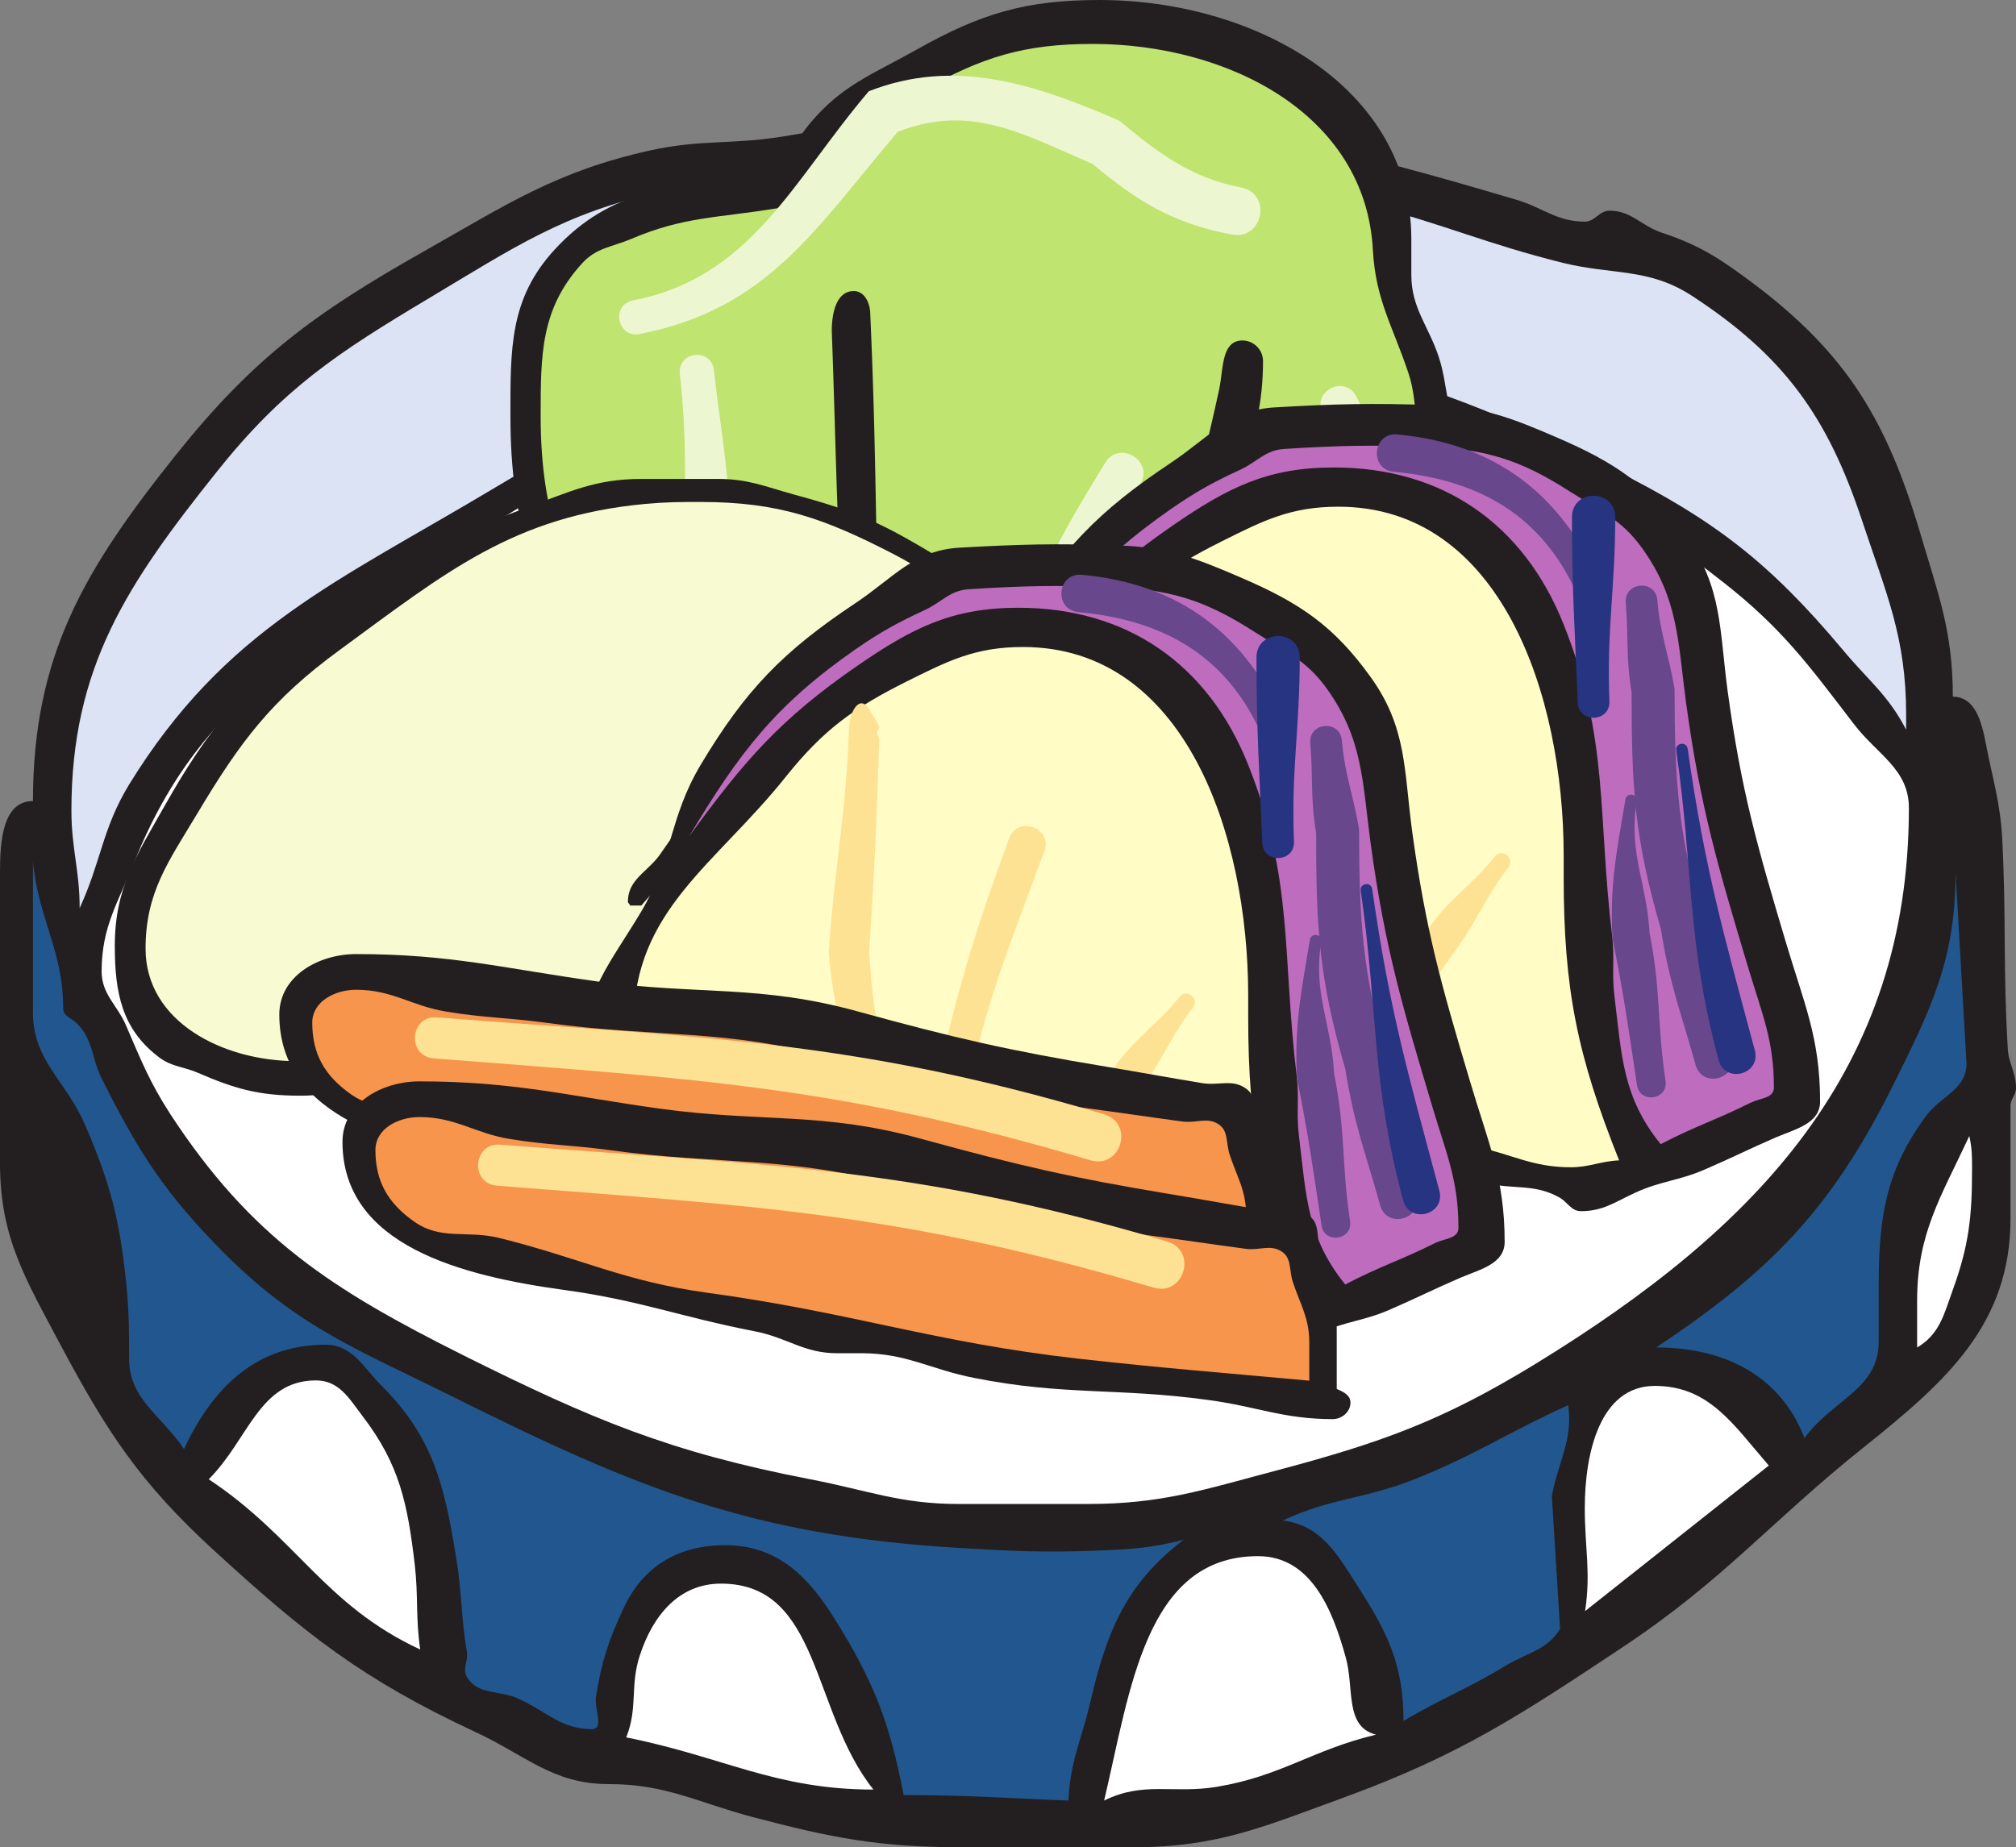
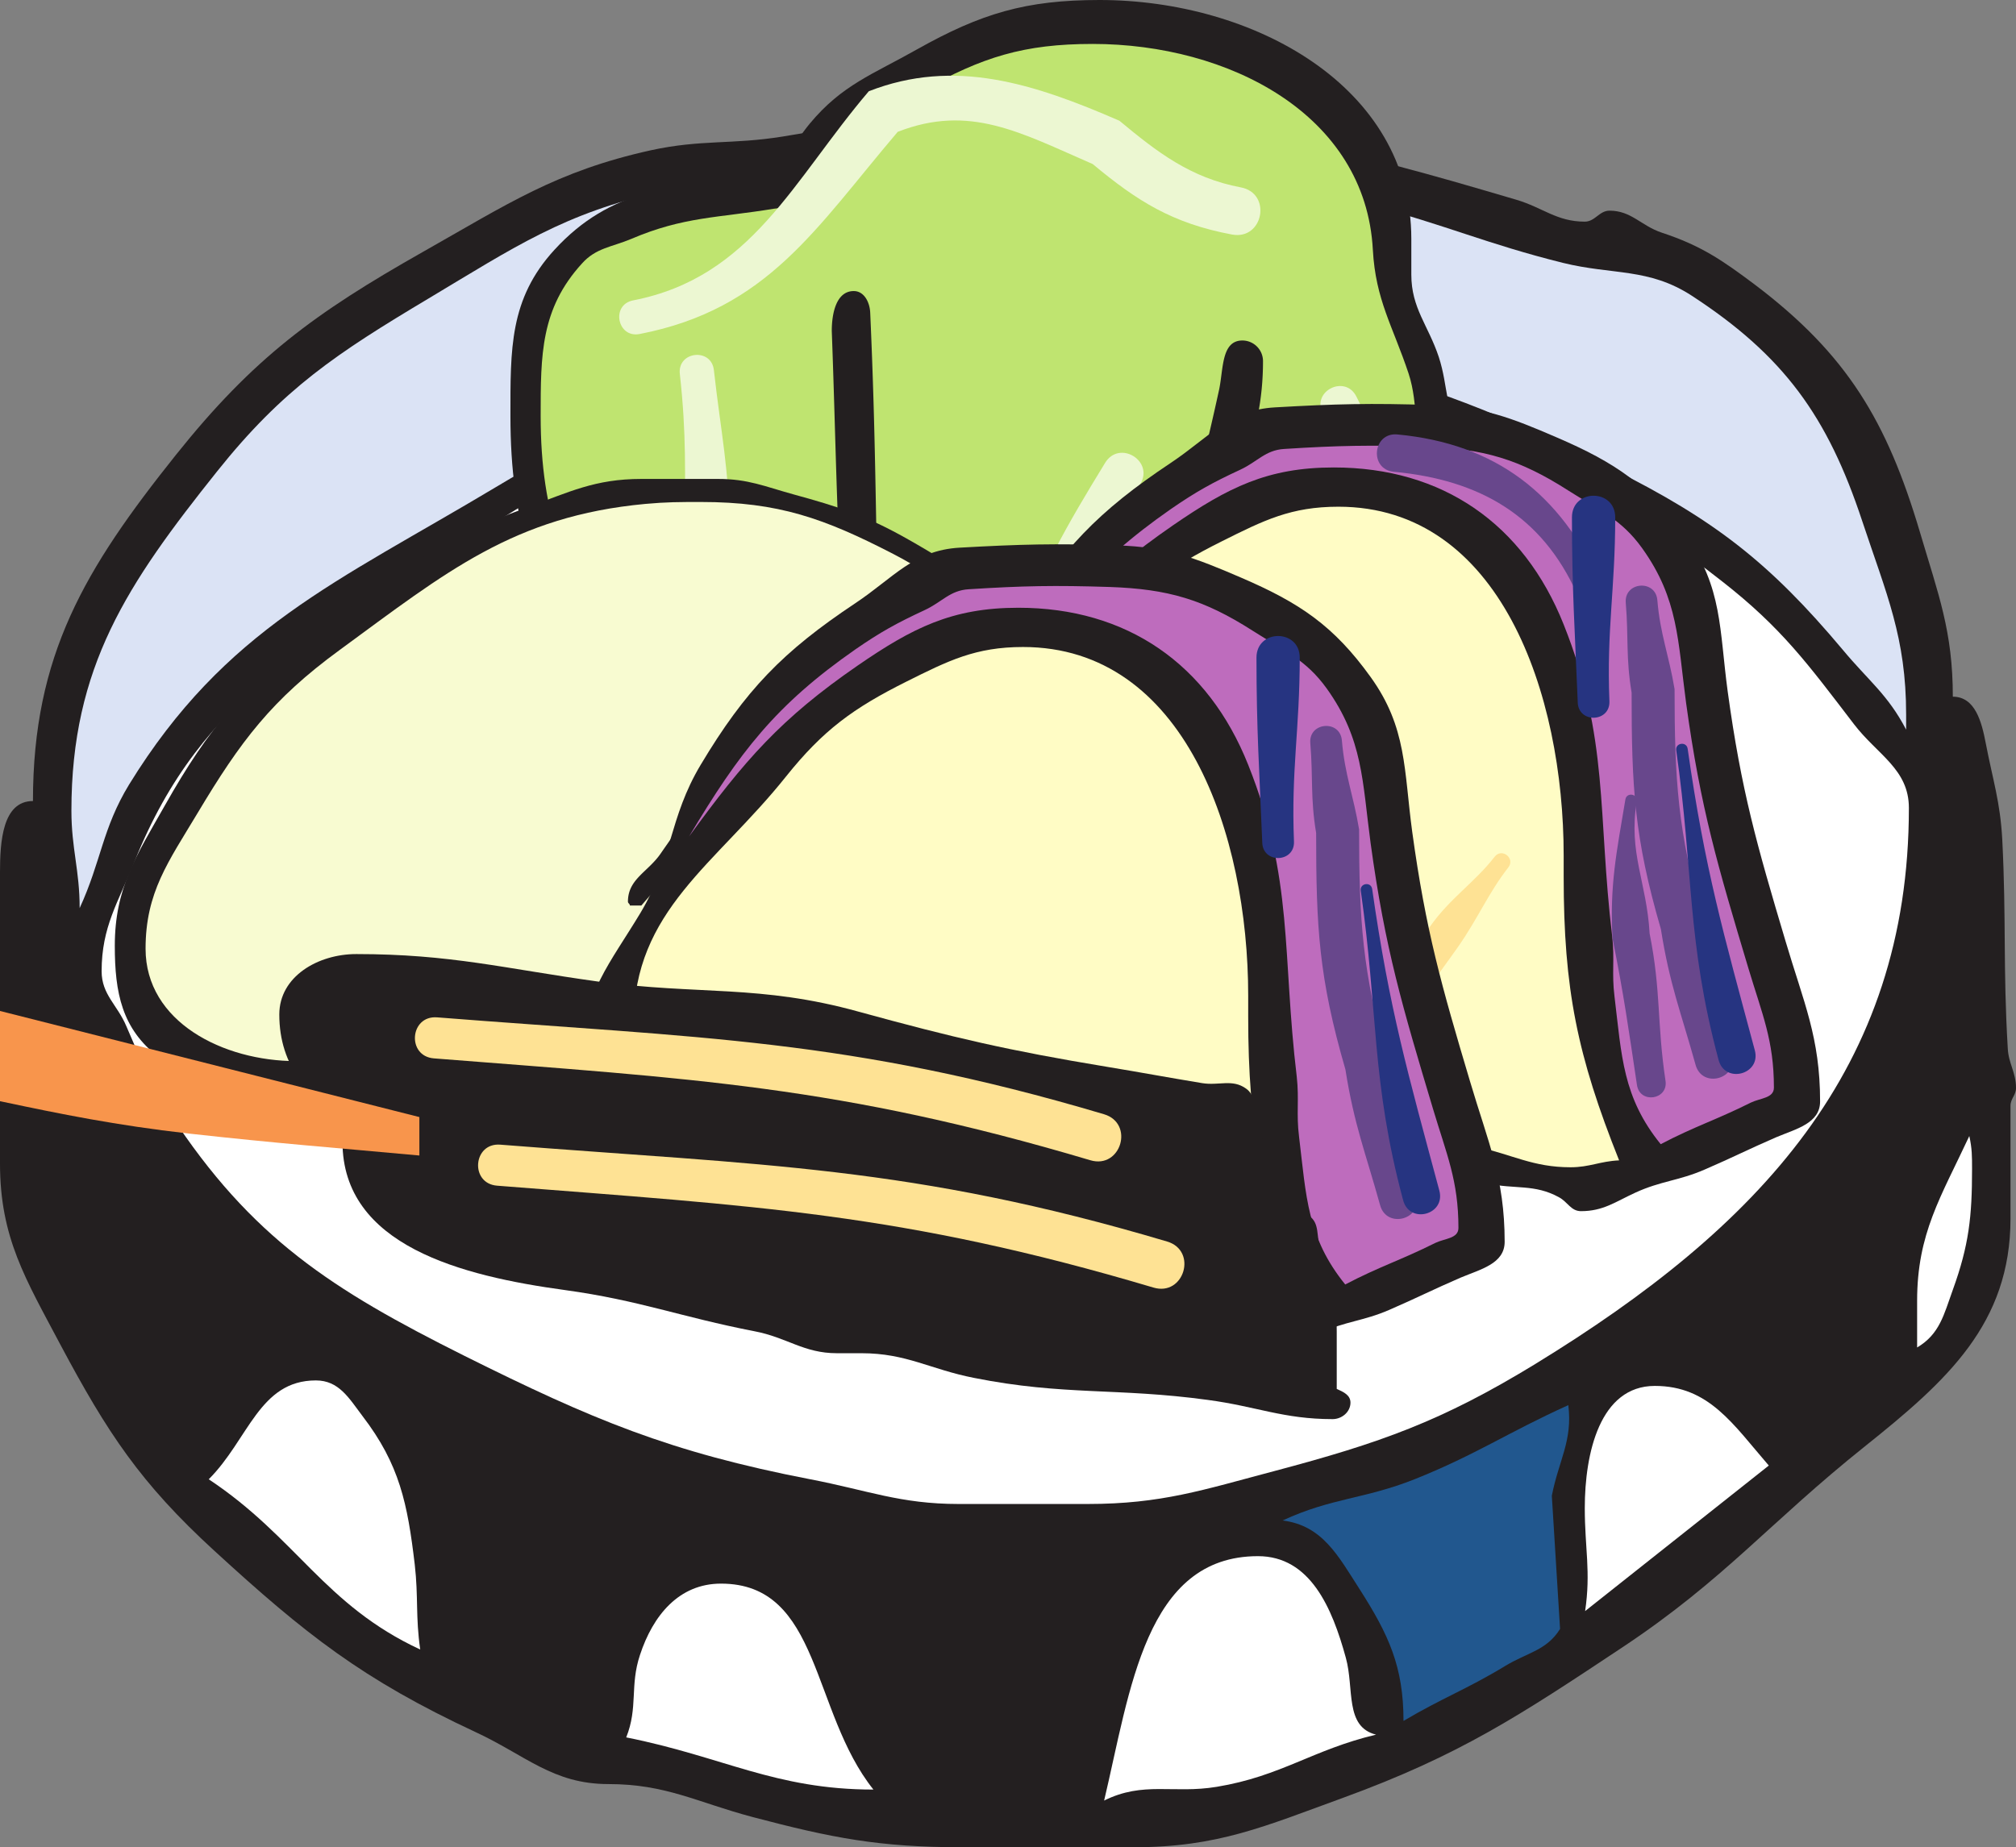
<svg xmlns="http://www.w3.org/2000/svg" width="183.5" height="168.18">
  <rect width="100%" height="100%" fill="#808080" stroke="none" />
  <path fill="#231f20" d="M94.125 9.93c12.781 0 20.031 1.718 32.375 5 4.5 1.187 7.031 1.937 11.5 3.25 2.438.718 3.688 2 6.25 2 .938 0 1.313-1 2.25-1 2 0 2.875 1.375 4.75 2 3.594 1.187 5.5 2.5 8.5 4.75 8.375 6.343 12 12.406 15 22.5 1.688 5.718 3 9.03 3 15 2.031 0 2.625 2.28 3 4.25.656 3.406 1.313 5.312 1.5 8.75.375 7.375.063 11.625.5 19 .063 1.406.75 2.187.75 3.625 0 .656-.5.968-.5 1.625v10.25c0 9.593-5.781 14.78-13.25 20.75-8.688 6.937-12.75 12.093-22 18.25-9.406 6.25-14.875 9.875-25.5 13.75-7.125 2.593-11.406 4.5-19 4.5H87.5c-7.469 0-11.781-.844-19-2.75-5.062-1.344-7.875-3-13.125-3-5.062 0-7.531-2.625-12.125-4.75-10.25-4.782-15.437-8.875-23.75-16.5-6.719-6.157-9.719-10.72-14-18.75-3.156-5.97-5.5-9.72-5.5-16.5v-26.5c0-2.782.219-6.5 3-6.5 0-13.282 4.719-21.125 13-31.5 7.063-8.844 12.625-12.907 22.5-18.5 7.688-4.344 12.125-7.344 20.75-9.25 4.594-1 7.344-.5 12-1.25 8.875-1.47 13.906-2.5 22.875-2.5" />
  <path fill="#dbe3f5" d="M95.25 13.93c11.656 0 18.25 1.75 29.5 4.75 6.875 1.812 10.594 3.53 17.5 5.25 4.563 1.125 7.813.437 11.75 3 8.375 5.468 12.344 10.968 15.5 20.5 2.219 6.687 4 10.593 4 17.625v1.375c-1.656-3.188-3.469-4.5-5.75-7.25-6.688-7.97-11.688-11.844-21-16.5-17.063-8.532-28.438-11.75-47.5-11.75H88c-8.031 0-12.5 1.625-20.25 3.75-9.312 2.562-14.469 4.78-22.75 9.75-14.312 8.562-24.5 12.78-33.25 27-2.437 4-2.531 6.968-4.5 11.25 0-3.47-.75-5.407-.75-8.875 0-13.094 5.094-20.657 13.25-30.875C25.781 35.367 30.688 32.148 39 27.18c7.844-4.688 12.344-7.782 21.25-9.75 5.906-1.313 9.5-.5 15.5-1.5 7.563-1.25 11.844-2 19.5-2" />
  <path fill="#fff" d="M96.625 33.68c16.625 0 26.594 1.656 41.875 8.25 7.625 3.28 11.688 5.875 18.25 11 5.438 4.25 7.813 7.53 12 13 2.125 2.78 5 4.093 5 7.625 0 23.78-13.688 38.187-34 50.625-8.531 5.218-14.094 7.187-23.75 9.75-6.5 1.718-10.281 3-17 3H87.25c-5.312 0-8.281-1.25-13.5-2.25-12.781-2.47-19.844-5.438-31.5-11.25-12.062-6.032-19.375-10.72-26.75-22-1.875-2.907-2.625-4.813-4-8-.812-1.938-2.25-2.875-2.25-5 0-4.063 1.5-6.25 3-10C18.406 62.992 29.156 58.148 43 48.93c15.563-10.375 26.906-13.375 45.5-15 3.125-.25 4.969-.25 8.125-.25" />
-   <path fill="#21578e" d="M3 78.43c.5 5.312 2.75 8.062 2.75 13.375 0 .718.75.875 1.25 1.375 1.5 1.5 1.313 3.125 2.25 5 3.406 6.812 5.875 10.625 11.25 16 6.719 6.718 12.219 8.75 20.75 13 16.75 8.375 27.281 12.625 46 13.75 4.875.28 7.625.437 12.5.25 3.125-.125 5-.22 8-1-5.25 4-7 8.312-8.5 14.75-.812 3.5-1.844 5.406-2 9-5.844-.22-9.156-.5-15-.5-1.25-6.563-2.719-10.344-6.25-16-2.469-3.97-5.281-6.75-10-6.75-4.25 0-7.469 1.906-9.25 5.75-1.375 2.968-1.969 4.78-2.5 8-.187 1.125.781 3-.375 3-2.781 0-4.125-1.594-6.625-2.75-1.812-.844-3.75-.313-4.75-2-.437-.75.125-1.407 0-2.25-.562-3.375-.437-5.375-1-8.75-1.062-6.5-2.094-10.844-6.75-15.5-1.719-1.72-2.656-3.75-5.125-3.75-6.25 0-10.25 3.843-12.875 9.5-2.062-3.094-5-4.5-5-8.25 0-2.625 0-4.157-.25-6.75-.594-5.813-1.437-9.157-3.75-14.5C6.031 98.398 3 96.586 3 92.18V78.43m175 1 1 17.5c-.094 2.343-2.406 2.875-3.75 4.75-3.656 5.03-4.25 9.25-4.25 15.5v5c0 4.312-4.219 5.25-6.75 8.75-2.219-5.75-7.344-8.25-13.5-8.25 10.406-6.938 15.906-12.563 21.5-23.75 3.531-7.094 5.75-11.563 5.75-19.5" />
  <path fill="#fff" d="M179.25 103.43c.25 1.125.25 1.843.25 3 0 4.343-.281 6.937-1.75 11-.813 2.25-1.188 4.03-3.25 5.25v-4.25c0-6.125 2.156-9.438 4.75-15m-150.5 22.25c2.094 0 3 1.593 4.25 3.25 3.375 4.406 4.094 7.968 4.75 13.5.344 3 .063 4.75.5 7.75C29.5 146.117 27 139.992 19 134.68c3.625-3.625 4.594-9 9.75-9m121.875.5c4.938 0 7.125 3.5 10.375 7.25l-16.719 13.25c.531-3.594-.031-5.72-.031-9.375 0-5 1.375-11.125 6.375-11.125" />
  <path fill="#21578e" d="M142.75 127.93c.406 3.25-.875 5.03-1.5 8.25l.75 12.125c-1.219 1.968-3 2.156-5 3.375-3.5 2.125-5.719 2.906-9.25 5 0-4.938-1.344-7.844-4-12-1.969-3.063-3.375-5.782-7-6.25 4.438-2.063 7.438-1.938 12-3.75 5.625-2.25 8.469-4.25 14-6.75" />
  <path fill="#fff" d="M114.5 141.68c4.75 0 6.75 4.687 8 9.25.781 2.812-.125 6.28 2.75 7-5.781 1.375-8.625 3.78-14.5 4.75-3.969.656-6.656-.532-10.25 1.25 2.375-10 3.75-22.25 14-22.25m-48.875 2.5c9.094 0 8.188 11.625 13.875 18.75-8.969 0-13.687-3-22.5-4.75 1.094-2.75.313-4.688 1.25-7.5 1.188-3.625 3.563-6.5 7.375-6.5" />
  <path fill="#231f20" d="M100.086 0c13.937 0 28.375 7.812 28.375 21.75V25c0 3.062 1.531 4.594 2.5 7.5.906 2.781.5 4.906 2.25 7.25 3.656 4.875 13 2.656 13 8.75v13c0 12.844-8.656 25-21.5 25-4.906 0-7.688-1.469-12-3.75-5.719-3.031-9.031-4.688-15-7.25-3.969-1.719-6.281-3.5-10.625-3.5-6.406 0-9.969 1.75-16.375 1.75-5.375 0-9.375-.781-13-4.75-2.063-2.281-2.406-4.313-4-7-5.063-8.438-7.25-14.313-7.25-24.125 0-6.094-.094-10.656 4-15.125 5.156-5.625 10.719-5.75 18.25-7 2.594-.406 3.344-2.5 5-4.5 2.937-3.531 5.719-4.469 9.75-6.75C89.305 1.219 93.367 0 100.086 0" />
  <path fill="#bfe470" d="M99.46 4c12.345 0 24.845 6.406 25.5 18.75.25 4.562 1.813 6.937 3.25 11.25 1 3.031.188 5.531 2.25 8 1 1.219 2.407.937 3.75 1.75 2.938 1.781 4.813 2.5 8 3.75v15.75c0 10.375-7.124 20-17.5 20-11.53 0-16.905-6.438-27.5-11C93.399 70.625 91.243 69 87.087 69c-6.031 0-9.344 2-15.375 2-4.844 0-8.5-.406-11.75-4-2-2.219-2.219-4.188-3.75-6.75-4.719-7.875-7-13.219-7-22.375 0-5.594 0-9.75 3.75-13.875 1.281-1.438 2.719-1.5 4.5-2.25 4.75-2.031 7.875-1.906 13-2.75 1.469-.219 2.687.062 3.75-1 1.375-1.375 1.094-2.969 2.25-4.5 2.125-2.813 4.406-3.5 7.5-5.25C89.398 5.187 93.21 4 99.46 4" />
  <path fill="#231f20" d="M77.71 26.5c.97 0 1.47 1.062 1.5 2 .5 11.281.47 17.687.75 29 0 1.625.376 4-1.25 4-2.093 0-1.905-2.938-2-5-.593-10.25-.624-16.094-1-26.375 0-1.594.407-3.625 2-3.625m35.376 4.5a1.88 1.88 0 0 1 1.875 1.875c0 7.312-2.813 11.062-4.75 18.125-1.406 5.125-2.531 8-3.25 13.25-.219 1.656.062 4-1.625 4-.594 0-1.125-.406-1.125-1 0-7.344 1.625-11.406 3.5-18.5 1.344-5.125 2.125-8.094 3.25-13.25.406-1.875.187-4.5 2.125-4.5" />
  <path fill="#ecf7d2" d="M57.629 27.348c10.797-2.102 14.55-10.942 21.45-19.04 7.796-3.05 15.015-.706 22.812 2.684 3.43 2.856 6.476 5.207 11.046 6.067 2.864.535 2.06 4.832-.804 4.293-5.414-1.016-8.61-3.032-12.672-6.415-6.555-2.851-11.195-5.496-17.75-2.933C74.25 20.766 69.906 28.14 58.223 30.41c-2.04.399-2.637-2.668-.594-3.062m65.844 8.781c5.566 11.465 19.172 17.965 15.238 30.41-3.129 5.219-9.102 7.914-15.36 6.523-.812-.183-.542-1.402.27-1.218 5.035 1.117 8.336-3.016 10.852-7.211 3.558-11.266-9.051-16.63-14.09-27.004-1-2.059 2.09-3.559 3.09-1.5m-19.692 7.969c-3.351 5.484-5.351 9.511-7.484 15.605-.895 2.555-4.723 1.215-3.828-1.34 2.234-6.386 4.605-10.472 8.117-16.218 1.3-2.133 4.496-.18 3.195 1.953M64.98 33.7c.633 5.695 1.415 9.085 1.415 14.78.296 5.317.832 8.957 4.078 13.09.515.653-.465 1.426-.98.77-3.645-4.637-6.821-7.781-7.153-13.746 0-5.543.156-9.008-.461-14.551-.227-2.066 2.871-2.41 3.101-.344" />
  <path fill="#231f20" d="M130.34 36.879c4.574.133 7.152 1.129 11.355 2.945 5.313 2.285 8.414 4.363 11.778 9.043 3.312 4.598 3.023 8.461 3.785 14.086 1.234 9.02 2.656 13.984 5.258 22.711 1.656 5.602 3.152 8.781 3.152 14.617 0 1.996-2.18 2.496-3.992 3.258-2.551 1.106-3.969 1.844-6.52 2.945-2.367 1.028-3.968 1.028-6.308 2.102-1.84.844-2.918 1.684-4.942 1.684-.922 0-1.21-.84-2-1.262-2.234-1.235-4.02-.707-6.52-1.262-10.011-2.207-15.69-3.707-25.44-6.937-12.329-4.102-28.18-4.786-28.18-17.77 0-5.363 2.496-8.125 5.257-12.723 2.891-4.836 2.575-8.625 5.465-13.46 4.075-6.805 7.492-10.329 14.09-14.72 3.469-2.312 5.309-4.812 9.465-5.046 5.543-.317 8.727-.395 14.297-.211" />
  <path fill="#be6cbd" d="M129.71 40.664c5.31.184 8.571 1.129 13.04 3.996 2.785 1.785 4.809 2.574 6.727 5.258 3.312 4.625 3.234 8.437 3.996 14.09 1.316 9.617 2.89 14.875 5.68 24.183 1.234 4.125 2.312 6.516 2.312 10.829 0 .972-1.235.945-2.102 1.367-3.156 1.578-5.101 2.156-8.203 3.785-3.469-4.285-3.547-8.02-4.207-13.461-.262-2.102.028-3.363-.21-5.465-1.34-11.144-.263-17.98-4.415-28.39-3.652-9.172-11.039-14.297-20.926-14.297-6.043 0-9.644 1.84-14.613 5.253-7.02 4.84-10.305 8.625-15.351 15.563 4.574-7.648 7.859-11.96 15.14-17.031 2.29-1.578 3.758-2.395 6.309-3.578 1.578-.735 2.289-1.786 3.996-1.891 4.969-.316 7.832-.367 12.828-.21" />
  <path fill="#fffcc5" d="M121.824 46.133c14.719 0 20.504 17.031 20.504 31.754v1.89c0 10.278 1.235 16.325 5.047 25.868-1.734.078-2.68.628-4.418.628-3.441 0-5.281-1.156-8.621-1.89-8.07-1.79-12.512-3.262-20.399-5.89-5.44-1.813-8.437-3.02-13.878-4.837-5.836-1.945-9.543-2.785-14.297-6.726.55-.817.629-1.528.629-2.528V80.41c0-10.305 7.464-14.457 13.879-22.504 3.363-4.203 6.097-6.203 10.937-8.62 3.836-1.919 6.305-3.153 10.617-3.153" />
  <path fill="#68478c" d="M154.336 96.953c-1.336-4.805-2.36-7.293-3.16-12.367-2.426-8.344-2.664-12.906-2.664-21.524-.535-3.21-.266-4.968-.532-8.18-.16-1.917 2.715-2.16 2.875-.237.258 3.101 1.051 4.988 1.567 8.093 0 8.18.285 13.067 2.586 20.992.777 4.907 1.324 7.665 2.617 12.31.61 2.19-2.68 3.105-3.29.913" />
  <path fill="#68478c" d="M149 98.79c-.781-5.216-1.184-8.15-2.227-13.364-.265-4.817.368-7.824 1.172-12.64.114-.688 1.149-.516 1.035.175-.78 4.676.91 7.355 1.172 12.035 1.055 5.285.653 8.121 1.446 13.406.261 1.73-2.336 2.121-2.598.387m-5.457-44.715c-3.184-7.097-8.832-10.387-16.668-11.12-2.266-.212-1.945-3.61.32-3.4 8.965.844 14.86 5.426 18.504 13.555.645 1.434-1.512 2.403-2.156.965" />
  <path fill="#263481" d="M156.43 96.508c-2.907-10.832-2.274-17.094-3.856-28.192-.101-.691.938-.84 1.04-.148 1.566 10.973 3.241 16.746 6.113 27.457.59 2.195-2.707 3.082-3.297.883m-12.82-32.551c-.266-6.586-.528-10.27-.528-16.855 0-2.625 3.938-2.625 3.938 0 0 6.543-.79 10.199-.528 16.742.078 1.922-2.808 2.039-2.883.113" />
  <path fill="#fee294" d="M106.309 84.52c-1.086-3.801-1.883-6.594-2.157-10.668.524-7.852 1.575-12.422 1.836-20.274.055-1.633.996-3.176 1.836-1.773l.79 1.312c.359.598-.208.38 0 1.047l.128.426c-.262 7.898-.394 11.363-.922 19.262.254 3.8.504 6.257 1.52 9.804.574 2.02-2.453 2.883-3.031.864m7.886.3c1.856-8.21 3.457-13.324 6.368-21.27.785-2.132 3.988-.96 3.203 1.177-2.86 7.804-4.934 12.664-6.754 20.73-.426 1.875-3.239 1.238-2.817-.637m11.41 7.606c1.098-3.016 2.61-5.285 4.528-8.024 1.863-2.66 4.058-4.011 5.918-6.406.644-.828 1.89.14 1.246.969-1.832 2.351-2.754 4.629-4.582 7.242-1.758 2.512-3.39 4.441-4.395 7.203-.66 1.809-3.37.824-2.715-.984" />
  <path fill="#231f20" d="M58.379 43.605h6.996c2.715 0 4.223.68 6.824 1.399 4.156 1.137 6.582 1.926 10.32 4.023 5.184 2.93 8.133 5.075 11.72 9.797 1.468 1.946 3.675 2.625 3.675 5.074 0 3.848-1.445 5.926-3.324 9.27-3.563 6.297-5.95 9.644-9.797 15.742-4.742 7.5-5.137 14.324-12.77 18.895-1.925 1.136-3.168 1.922-5.421 1.922-.7 0-1.399-.438-1.399-1.137 0-1.55 1.879-1.617 3.324-2.188-1.836-2.754-3.629-3.824-6.297-5.77-5.445-3.98-9.777-5.25-16.53-5.25-7.372 0-11 4.376-18.368 4.376-3.742 0-5.926-.613-9.36-2.102-1.335-.566-2.34-.523-3.5-1.398-3.386-2.559-4.023-5.883-4.023-10.145 0-5.27 1.95-8.18 4.551-12.77 4.023-7.128 7.215-10.91 13.816-15.741 7-5.118 10.934-8.399 19.067-11.372 3.96-1.445 6.277-2.625 10.496-2.625" />
  <path fill="#f8fbd1" d="M63.8 45.703c7.067 0 11.22 1.488 17.497 4.727 4.48 2.316 6.578 4.48 10.144 8.047 1.223 1.222 1.836 2.054 2.797 3.496.57.875 1.403 1.289 1.403 2.359 0 3.438-1.227 5.379-2.977 8.313-3.039 5.074-5.508 7.542-8.57 12.593-2.383 3.957-3.89 6.188-5.946 10.32-2.144 4.31-3.433 7.282-7.523 9.797-2.121-3.19-4.176-4.44-7.172-6.824-5.773-4.613-10.52-6.297-17.93-6.297-7.433 0-11.109 4.375-18.543 4.375-6.667 0-13.73-3.566-13.73-10.234 0-5.137 2.078-7.914 4.723-12.332 3.933-6.582 6.757-10.344 12.945-14.867 9.707-7.11 15.852-12.18 27.812-13.297 1.946-.176 3.106-.176 5.07-.176" />
  <path fill="#231f20" d="M84.793 54.277c.46 0 .875.328.875.785 0 2.473-2.055 3.348-3.5 5.336-3.715 5.094-6.36 7.586-9.969 12.77-3.148 4.527-5.246 6.996-7.347 12.07-.918 2.23-.918 3.762-1.922 5.95h-.528c0-.157-.172-.2-.172-.352 0-2.906 1.333-4.395 2.622-6.996 2.316-4.66 3.675-7.281 6.648-11.547 2.559-3.672 4.11-5.727 6.82-9.27 1.664-2.187 2.735-3.433 4.2-5.773.765-1.223.808-2.973 2.273-2.973m-7.52 2.098h.524v.7c-3.324 3.323-4.09 6.167-6.824 9.972-4.524 6.297-7.5 9.512-12.594 15.394h-1.047c0-.156-.176-.199-.176-.351 0-2.055 1.813-2.692 2.973-4.371a209.646 209.646 0 0 1 6.121-8.399c4.023-5.25 6.344-8.265 11.023-12.945" />
  <path fill="#231f20" d="M101.629 49.652c4.574.133 7.148 1.133 11.355 2.946 5.309 2.289 8.41 4.363 11.774 9.043 3.312 4.601 3.023 8.464 3.785 14.09 1.238 9.015 2.656 13.984 5.258 22.71 1.656 5.598 3.156 8.782 3.156 14.618 0 1.996-2.184 2.496-3.996 3.257-2.55 1.102-3.969 1.84-6.52 2.946-2.363 1.023-3.968 1.023-6.308 2.101-1.84.84-2.918 1.68-4.942 1.68-.918 0-1.207-.84-1.996-1.258-2.234-1.238-4.023-.71-6.52-1.262-10.015-2.21-15.69-3.707-25.445-6.941-12.328-4.102-28.18-4.785-28.18-17.77 0-5.363 2.497-8.12 5.259-12.722 2.89-4.836 2.574-8.621 5.468-13.457 4.07-6.809 7.489-10.332 14.09-14.723 3.469-2.312 5.309-4.808 9.461-5.047 5.547-.312 8.727-.394 14.3-.21" />
  <path fill="#be6cbd" d="M100.996 53.441c5.309.184 8.57 1.13 13.04 3.993 2.784 1.789 4.808 2.578 6.73 5.257 3.312 4.63 3.23 8.438 3.992 14.09 1.316 9.621 2.894 14.88 5.68 24.184 1.234 4.129 2.312 6.52 2.312 10.828 0 .977-1.234.95-2.102 1.367-3.156 1.578-5.101 2.156-8.203 3.785-3.468-4.285-3.547-8.015-4.203-13.457-.265-2.101.024-3.363-.21-5.468-1.34-11.145-.266-17.98-4.419-28.387-3.652-9.176-11.039-14.301-20.922-14.301-6.046 0-9.648 1.84-14.617 5.258-7.015 4.836-10.3 8.62-15.351 15.562 4.574-7.652 7.859-11.96 15.144-17.035 2.285-1.578 3.758-2.39 6.305-3.574 1.578-.734 2.289-1.79 3.996-1.895 4.969-.316 7.836-.367 12.828-.207" />
  <path fill="#fffcc5" d="M93.113 58.906c14.719 0 20.5 17.035 20.5 31.754v1.895c0 10.277 1.235 16.32 5.047 25.863-1.734.078-2.68.633-4.414.633-3.445 0-5.285-1.156-8.621-1.895-8.07-1.785-12.512-3.258-20.398-5.886-5.442-1.813-8.438-3.024-13.88-4.836-5.835-1.946-9.542-2.79-14.3-6.73.55-.817.629-1.524.629-2.524v-3.996c0-10.305 7.465-14.457 13.879-22.5 3.367-4.207 6.101-6.204 10.937-8.622 3.836-1.917 6.309-3.156 10.621-3.156" />
  <path fill="#68478c" d="M125.621 109.73c-1.332-4.804-2.36-7.296-3.16-12.367-2.422-8.347-2.664-12.91-2.664-21.527-.535-3.207-.266-4.969-.531-8.18-.16-1.918 2.718-2.156 2.875-.238.261 3.105 1.05 4.992 1.566 8.094 0 8.183.29 13.07 2.59 20.996.773 4.902 1.324 7.66 2.613 12.308.61 2.192-2.68 3.102-3.289.914" />
-   <path fill="#68478c" d="M120.29 111.566c-.786-5.218-1.185-8.148-2.231-13.367-.266-4.812.37-7.824 1.171-12.637.118-.69 1.153-.519 1.036.172-.778 4.676.91 7.36 1.172 12.036 1.058 5.285.652 8.12 1.445 13.406.262 1.73-2.336 2.12-2.594.39m-5.461-44.714c-3.18-7.102-8.832-10.391-16.664-11.122-2.266-.214-1.95-3.613.316-3.398 8.97.84 14.86 5.426 18.504 13.55.645 1.438-1.511 2.403-2.156.97" />
  <path fill="#263481" d="M127.719 109.285c-2.906-10.832-2.274-17.094-3.86-28.191-.101-.692.942-.844 1.04-.149 1.566 10.97 3.242 16.746 6.113 27.453.59 2.2-2.703 3.082-3.293.887m-12.824-32.551c-.266-6.59-.528-10.27-.528-16.859 0-2.625 3.938-2.625 3.938 0 0 6.543-.79 10.2-.524 16.742.074 1.922-2.808 2.04-2.886.117" />
-   <path fill="#fee294" d="M77.598 97.297c-1.086-3.805-1.887-6.594-2.157-10.672.524-7.848 1.57-12.422 1.832-20.27.055-1.632 1-3.175 1.836-1.777l.79 1.313c.359.601-.208.382 0 1.05l.132.422c-.265 7.899-.398 11.367-.922 19.262.25 3.805.504 6.258 1.516 9.805.578 2.02-2.453 2.886-3.027.867m7.886.297c1.852-8.211 3.454-13.32 6.368-21.266.78-2.137 3.984-.96 3.203 1.172-2.864 7.805-4.934 12.668-6.758 20.73-.422 1.88-3.238 1.243-2.813-.636M96.89 105.2c1.098-3.016 2.614-5.282 4.532-8.024 1.86-2.656 4.058-4.012 5.918-6.403.644-.828 1.887.137 1.242.965-1.828 2.352-2.75 4.633-4.582 7.246-1.754 2.508-3.39 4.442-4.395 7.203-.656 1.81-3.37.82-2.714-.988" />
  <path fill="#231f20" d="M32.422 86.863c8.625 0 13.441 1.313 22 2.5 9.219 1.25 14.75.25 23.75 2.75 8.656 2.375 13.625 3.532 22.5 5 3.406.563 5.344.938 8.75 1.5 1.531.25 2.75-.406 4 .5.969.688.625 1.844 1 3 .941 2.813 1.5 4.532 1.5 7.5v5.25c.625.282 1.25.563 1.25 1.25 0 .844-.781 1.5-1.625 1.5-4.5 0-6.906-1.156-11.375-1.75-8.25-1.125-13.094-.375-21.25-2-4-.781-6.156-2.25-10.25-2.25h-2.25c-3.031 0-4.531-1.437-7.5-2-6.75-1.312-10.434-2.812-17.25-3.75-9.375-1.281-20.25-4.031-20.25-13.5 0-3.468 3.531-5.5 7-5.5" />
-   <path fill="#f8954c" d="M32.422 90.113c3.316 0 5 1.469 8.25 2 3.469.563 5.5.532 9 1 10.219 1.407 16.316.5 26.25 3.25 8.719 2.407 13.781 3.282 22.75 4.5 3.5.469 5.5.782 9 1.25 1.25.157 2.219-.437 3.25.25.906.594.656 1.688 1 2.75.691 2.094 1.5 3.282 1.5 5.5v3.5c-8.156-.75-12.844-1.093-21-2-13.25-1.5-20.5-4.187-33.75-6-7.594-1.031-11.559-3.156-19-5-2.969-.718-5.281.25-7.75-1.5-2.344-1.656-3.5-3.625-3.5-6.5 0-1.937 2.066-3 4-3" />
  <path fill="#fee294" d="M39.79 92.625c23.882 1.887 37.44 1.906 60.698 8.82 2.79.832 1.547 5.02-1.246 4.188-22.926-6.813-36.203-7.414-59.75-9.274-2.488-.199-2.195-3.93.297-3.734" />
  <path fill="#231f20" d="M38.172 98.453c8.625 0 13.437 1.313 22 2.5 9.219 1.25 14.75.25 23.75 2.75 8.656 2.375 13.625 3.531 22.5 5 3.406.563 5.344.938 8.75 1.5 1.531.25 2.75-.406 4 .5.969.688.625 1.844 1 3 .937 2.813 1.5 4.531 1.5 7.5v5.25c.625.281 1.25.563 1.25 1.25 0 .844-.781 1.5-1.625 1.5-4.5 0-6.906-1.156-11.375-1.75-8.25-1.125-13.094-.375-21.25-2-4-.781-6.156-2.25-10.25-2.25h-2.25c-3.031 0-4.531-1.437-7.5-2-6.75-1.312-10.438-2.812-17.25-3.75-9.375-1.281-20.25-4.031-20.25-13.5 0-3.469 3.531-5.5 7-5.5" />
-   <path fill="#f8954c" d="M38.172 101.703c3.312 0 5 1.469 8.25 2 3.469.563 5.5.531 9 1 10.219 1.406 16.312.5 26.25 3.25 8.719 2.406 13.781 3.281 22.75 4.5 3.5.469 5.5.781 9 1.25 1.25.156 2.219-.437 3.25.25.906.594.656 1.688 1 2.75.687 2.094 1.5 3.281 1.5 5.5v3.5c-8.156-.75-12.844-1.094-21-2-13.25-1.5-20.5-4.187-33.75-6-7.594-1.031-11.563-3.156-19-5-2.969-.719-5.281.25-7.75-1.5-2.344-1.656-3.5-3.625-3.5-6.5 0-1.937 2.062-3 4-3" />
+   <path fill="#f8954c" d="M38.172 101.703v3.5c-8.156-.75-12.844-1.094-21-2-13.25-1.5-20.5-4.187-33.75-6-7.594-1.031-11.563-3.156-19-5-2.969-.719-5.281.25-7.75-1.5-2.344-1.656-3.5-3.625-3.5-6.5 0-1.937 2.062-3 4-3" />
  <path fill="#fee294" d="M45.535 104.215c23.887 1.887 37.445 1.91 60.7 8.82 2.792.832 1.546 5.02-1.243 4.192-22.926-6.817-36.207-7.418-59.75-9.278-2.488-.199-2.195-3.93.293-3.734" />
</svg>